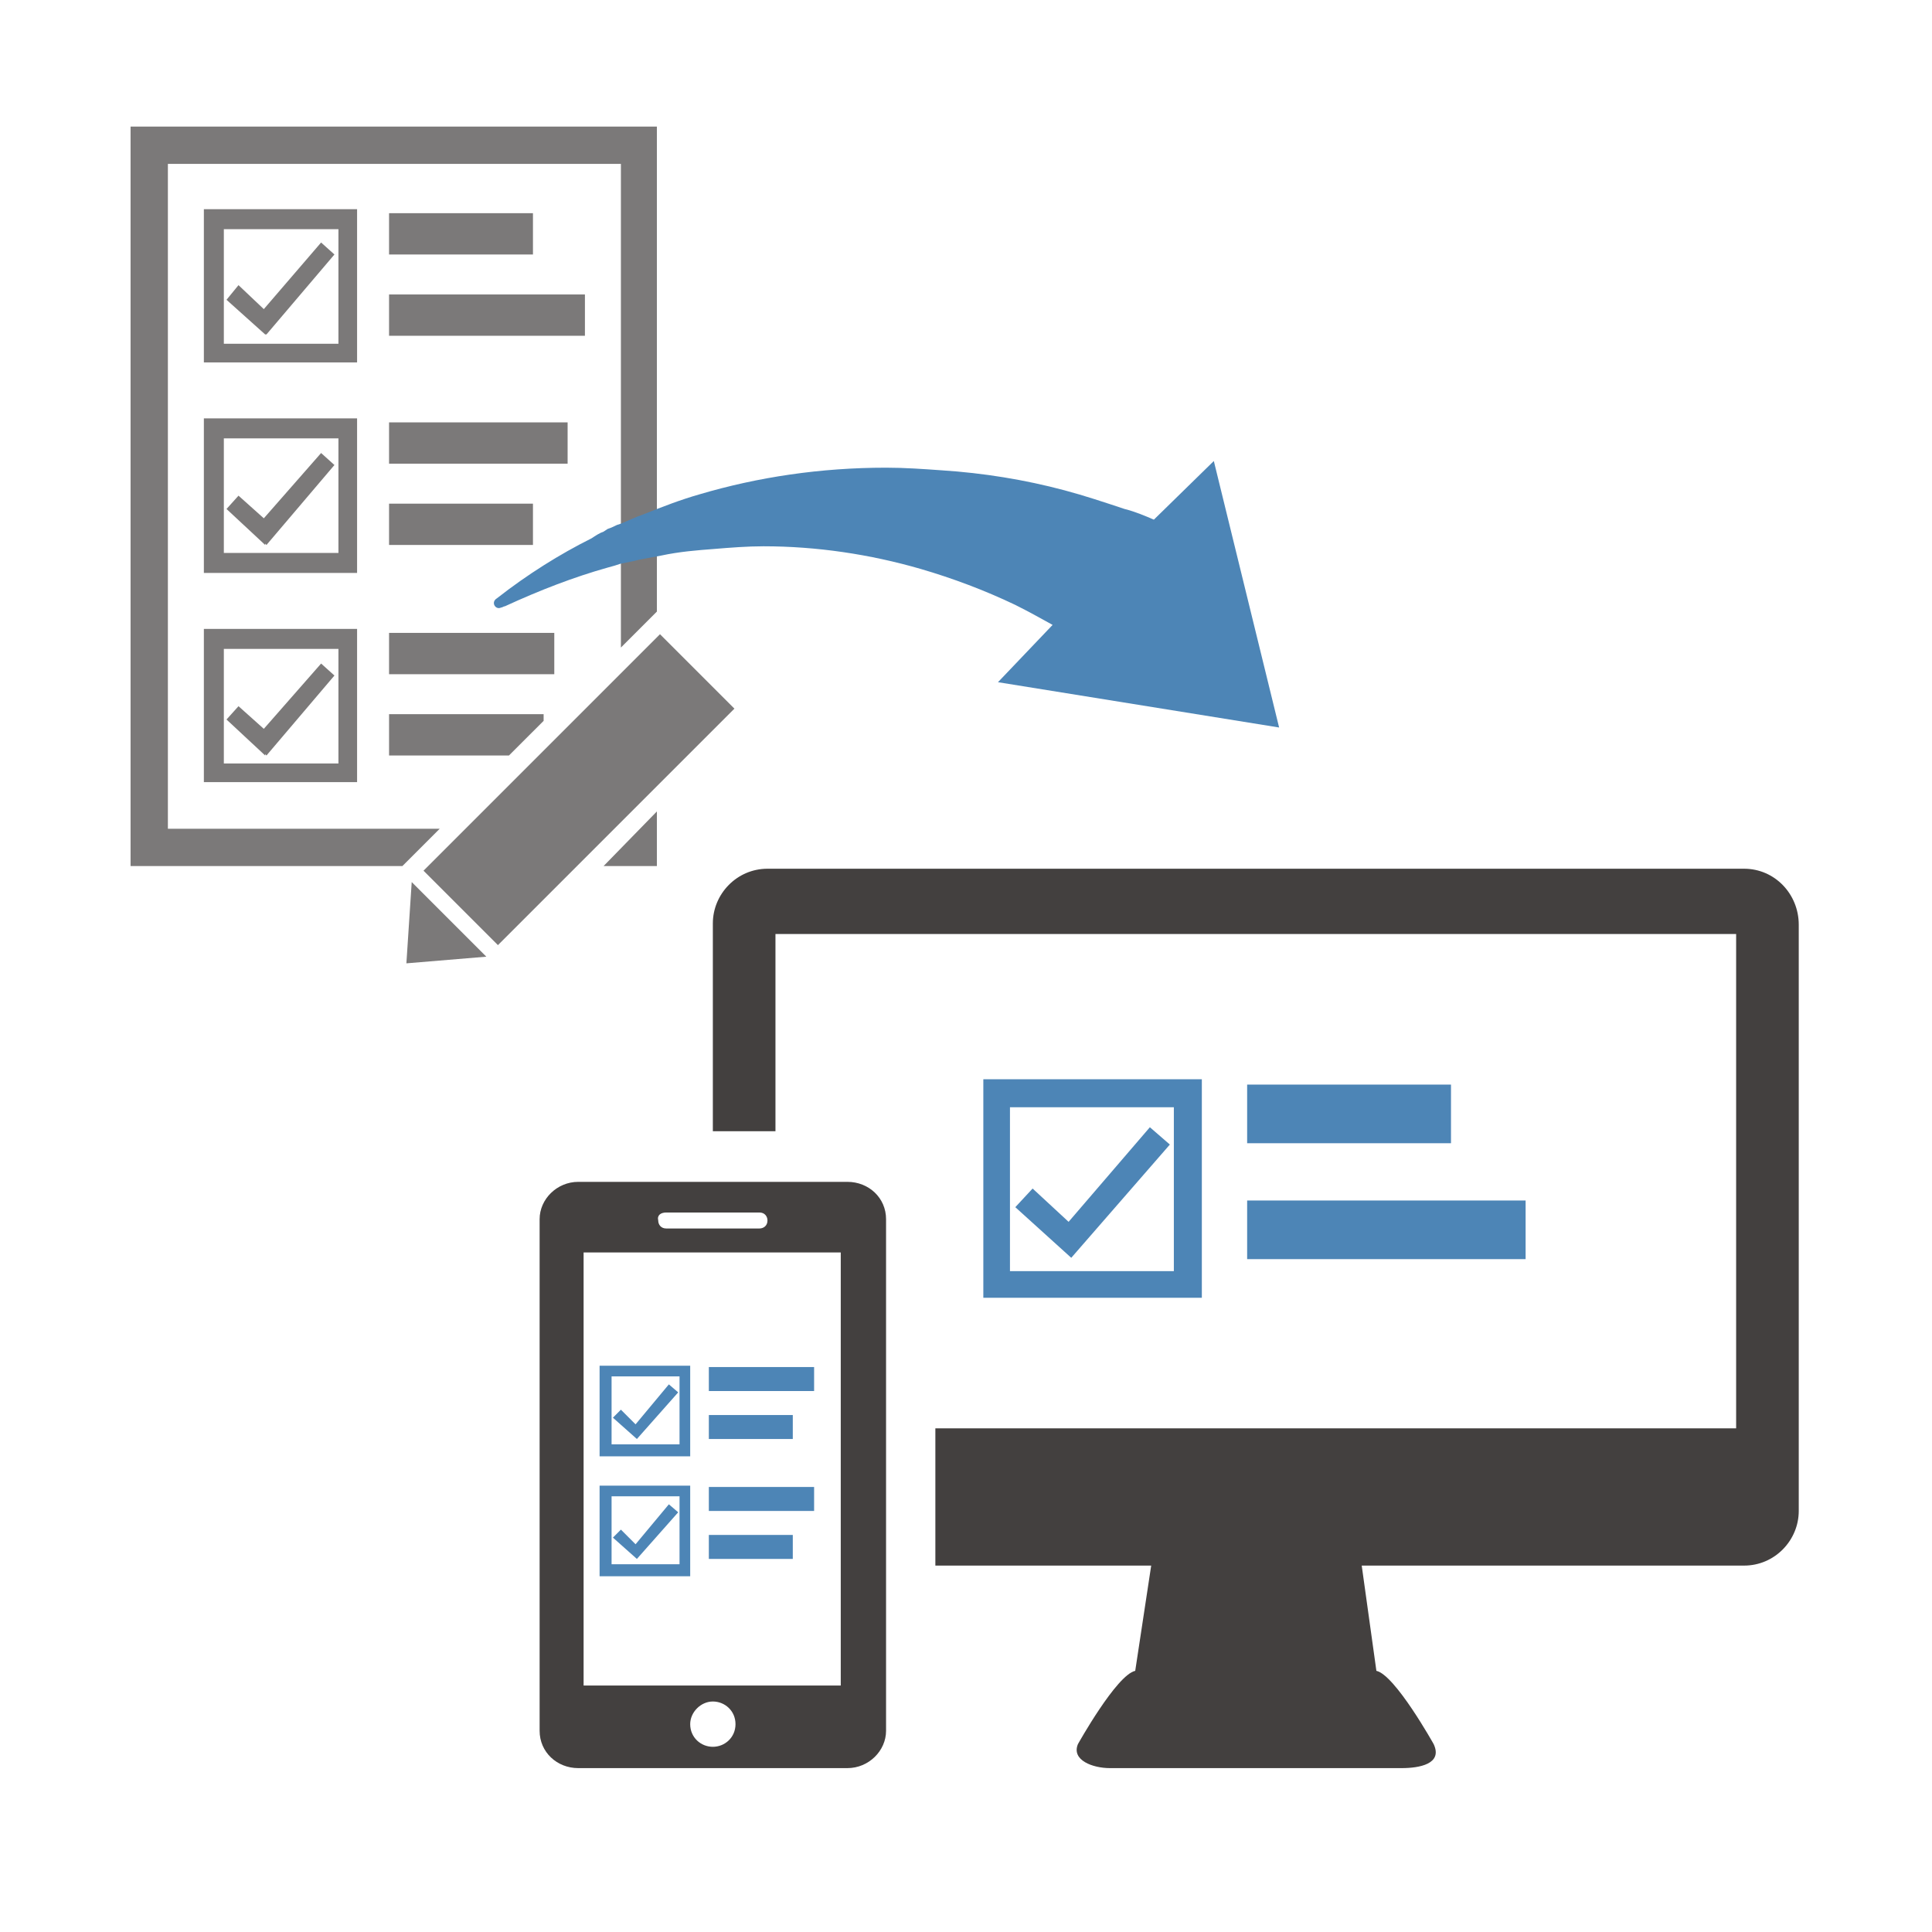
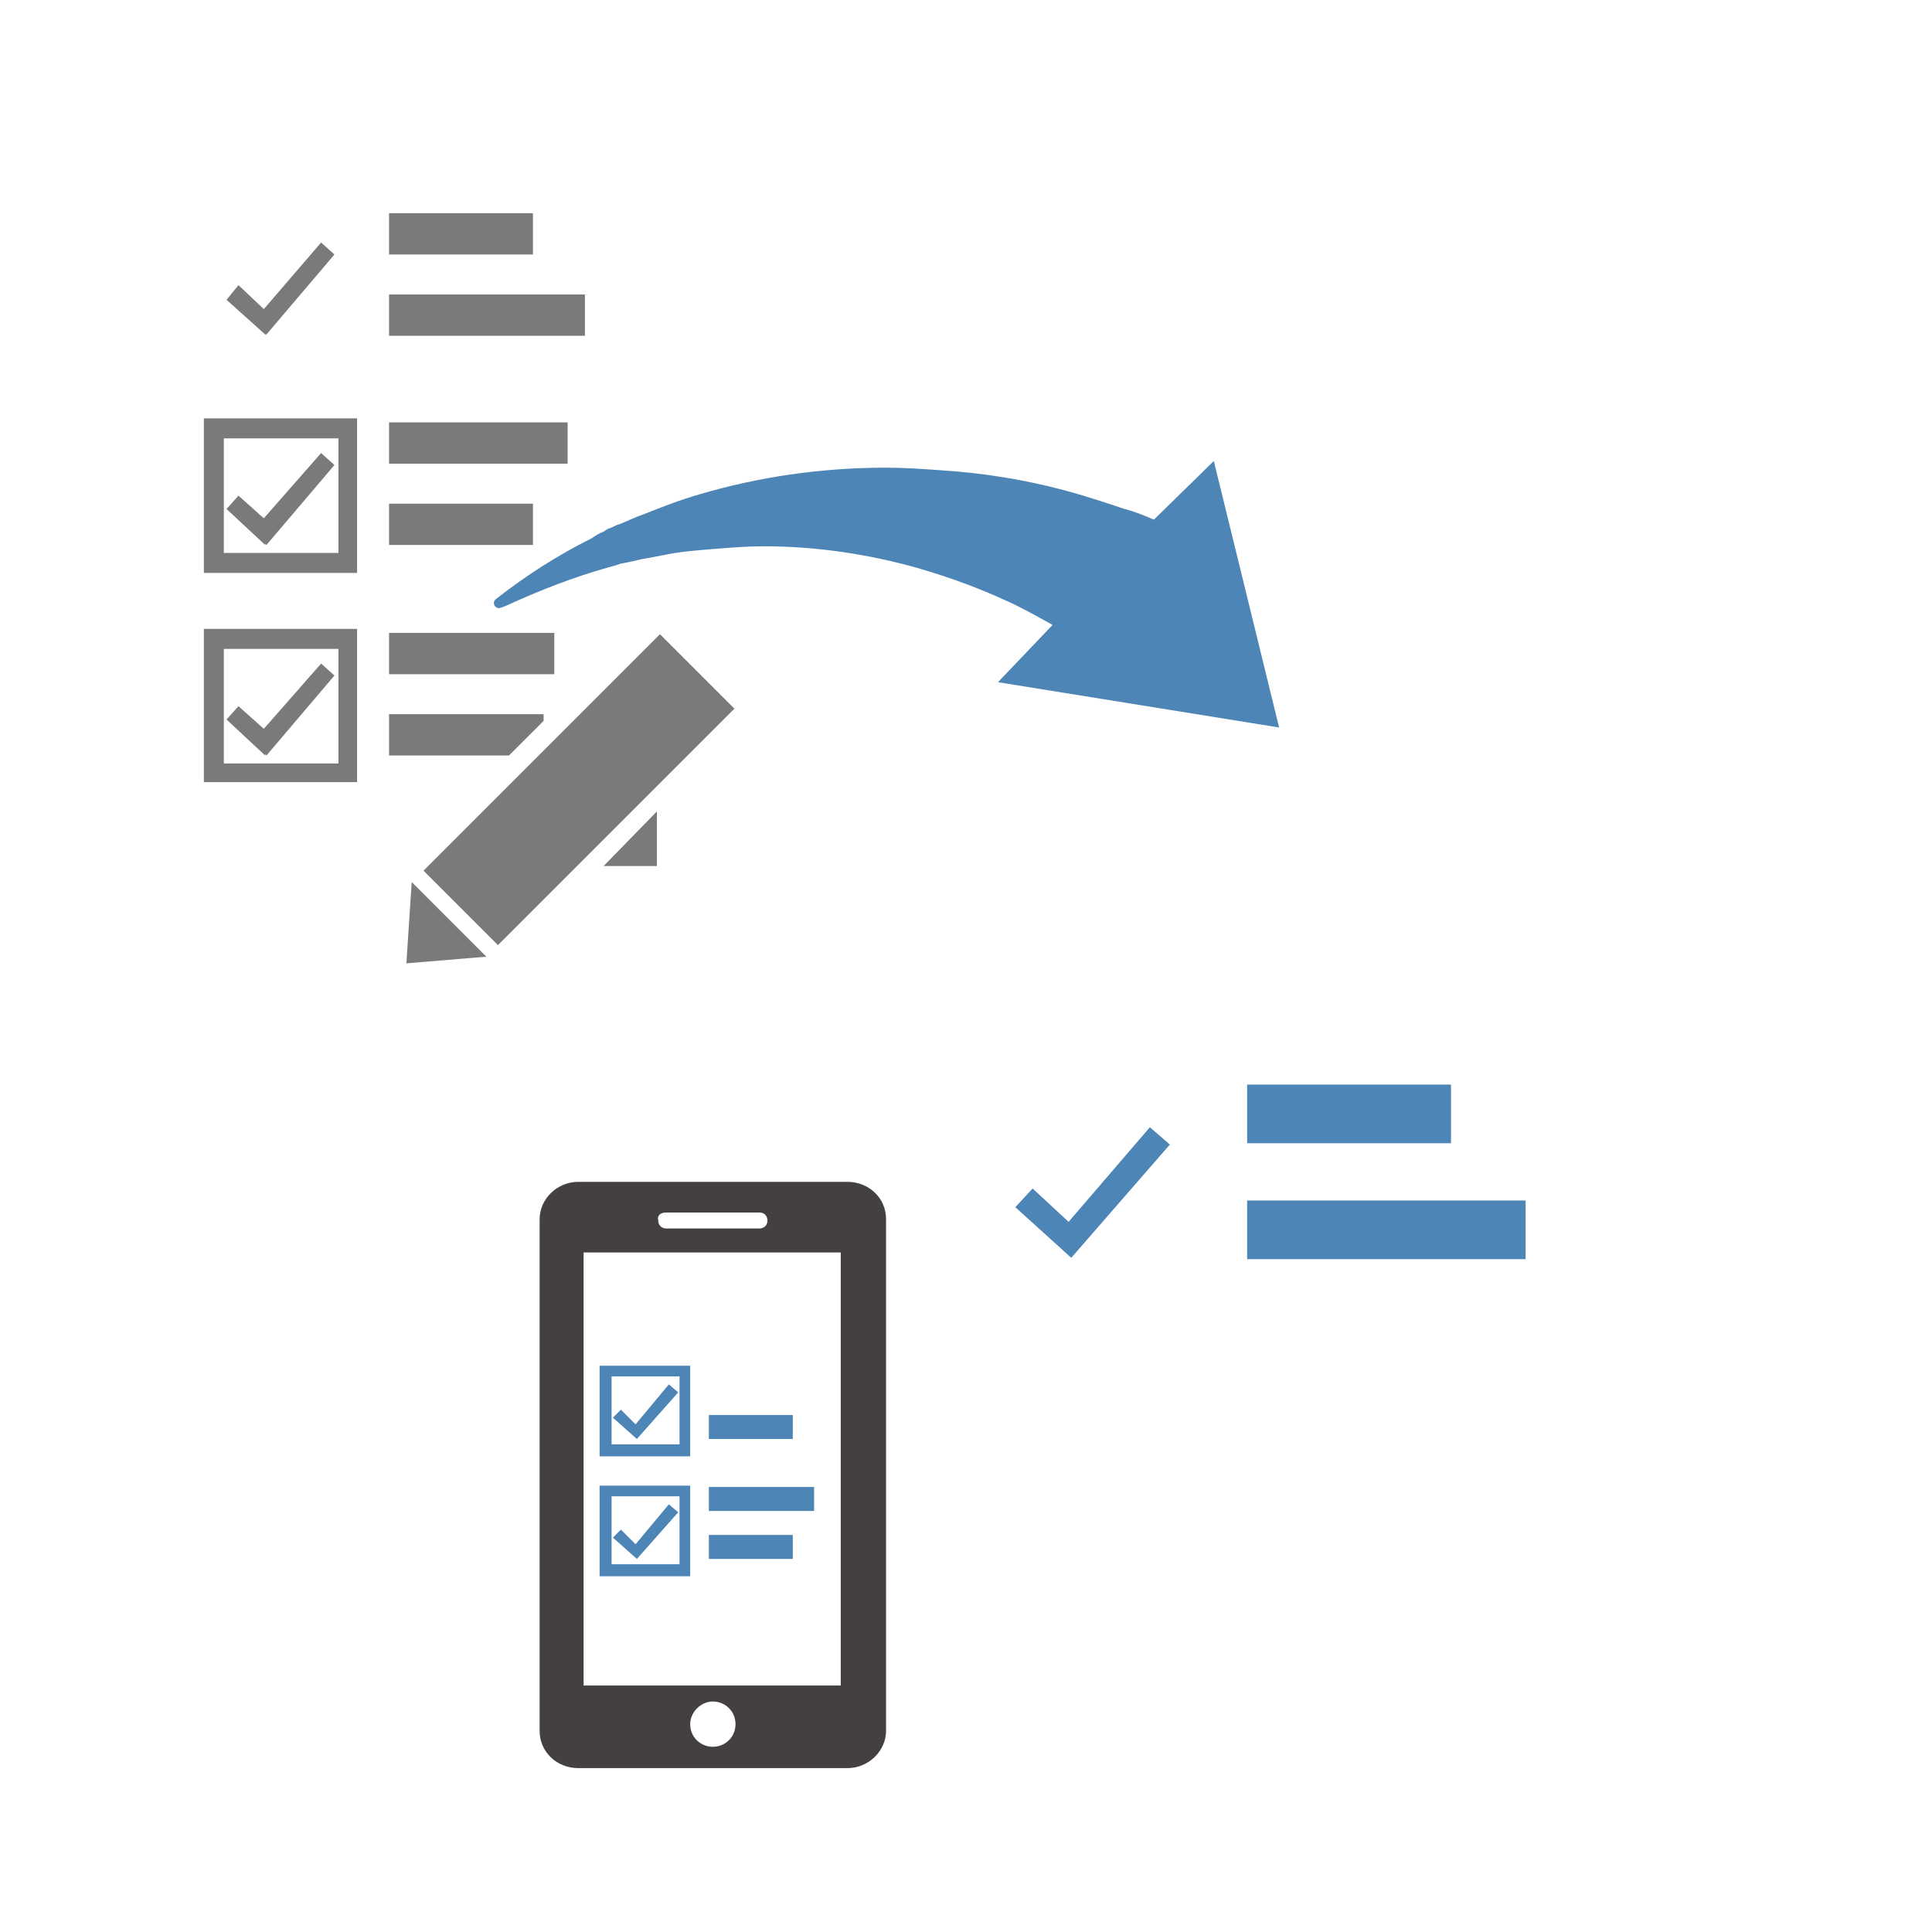
<svg xmlns="http://www.w3.org/2000/svg" width="127" height="127" viewBox="0 0 127 127" fill="none">
-   <path fill-rule="evenodd" clip-rule="evenodd" d="M114.65 57.106H50.45C48.435 57.106 46.859 58.771 46.859 60.697V74.361H50.975V61.398H114.125V93.893H61.486V102.914H75.674L74.624 109.833C73.397 110.096 70.857 114.651 70.857 114.651C70.419 115.702 71.821 116.227 72.959 116.227H92.141C93.279 116.227 94.856 115.964 94.243 114.651C94.243 114.651 91.703 110.096 90.477 109.833L89.513 102.914H114.65C116.665 102.914 118.241 101.25 118.241 99.323V60.785C118.241 58.771 116.665 57.106 114.65 57.106Z" fill="#43403F" />
  <path fill-rule="evenodd" clip-rule="evenodd" d="M55.705 77.689H38.012C36.611 77.689 35.472 78.828 35.472 80.141V113.774C35.472 115.176 36.611 116.227 38.012 116.227H55.705C57.106 116.227 58.245 115.088 58.245 113.774V80.141C58.245 78.74 57.106 77.689 55.705 77.689ZM43.793 79.704H49.924C50.275 79.704 50.45 79.966 50.45 80.229C50.45 80.579 50.187 80.754 49.924 80.754H43.793C43.443 80.754 43.268 80.492 43.268 80.229C43.18 79.879 43.443 79.704 43.793 79.704ZM46.859 114.826C46.07 114.826 45.37 114.212 45.37 113.337C45.37 112.548 46.07 111.848 46.859 111.848C47.647 111.848 48.348 112.461 48.348 113.337C48.348 114.212 47.647 114.826 46.859 114.826ZM55.267 110.797H38.363V82.331H55.267V110.797Z" fill="#43403F" />
  <path d="M39.414 89.776V95.732H45.37V89.776H39.414ZM44.669 94.944H40.202V90.477H44.669V94.944Z" fill="#4D85B6" />
  <path d="M52.114 93.017H46.596V94.593H52.114V93.017Z" fill="#4D85B6" />
-   <path d="M53.515 89.863H46.596V91.44H53.515V89.863Z" fill="#4D85B6" />
  <path d="M39.414 97.659V103.615H45.37V97.659H39.414ZM44.669 102.826H40.202V98.359H44.669V102.826Z" fill="#4D85B6" />
  <path d="M52.114 100.899H46.596V102.476H52.114V100.899Z" fill="#4D85B6" />
  <path d="M53.515 97.746H46.596V99.323H53.515V97.746Z" fill="#4D85B6" />
  <path d="M41.779 93.629L40.815 92.666L40.29 93.192L41.866 94.593L44.581 91.528L43.968 91.002L41.779 93.629Z" fill="#4D85B6" />
  <path d="M41.779 101.512L40.815 100.549L40.29 101.074L41.866 102.476L44.581 99.41L43.968 98.885L41.779 101.512Z" fill="#4D85B6" />
-   <path d="M64.639 70.945V85.309H79.003V70.945H64.639ZM77.163 83.558H66.39V72.785H77.163V83.558Z" fill="#4D85B6" />
  <path d="M100.286 78.915H81.981V82.769H100.286V78.915Z" fill="#4D85B6" />
  <path d="M95.381 71.296H81.981V75.15H95.381V71.296Z" fill="#4D85B6" />
  <path d="M70.419 82.682L76.901 75.237L75.587 74.099L70.244 80.317L67.879 78.128L66.741 79.354L70.419 82.682Z" fill="#4D85B6" />
-   <path d="M13.401 13.751V23.824H23.473V13.751H13.401ZM22.247 22.597H14.714V15.065H22.247V22.597Z" fill="#7B7979" />
  <path d="M38.45 19.357H25.575V22.072H38.45V19.357Z" fill="#7B7979" />
  <path d="M35.034 14.014H25.575V16.729H35.034V14.014Z" fill="#7B7979" />
  <path d="M13.401 27.502V37.662H23.473V27.502H13.401ZM22.247 36.348H14.714V28.816H22.247V36.348Z" fill="#7B7979" />
  <path d="M35.034 33.108H25.575V35.823H35.034V33.108Z" fill="#7B7979" />
  <path d="M37.312 27.765H25.575V30.48H37.312V27.765Z" fill="#7B7979" />
  <path d="M13.401 41.341V51.413H23.473V41.341H13.401ZM22.247 50.187H14.714V42.655H22.247V50.187Z" fill="#7B7979" />
  <path d="M36.436 41.603H25.575V44.319H36.436V41.603Z" fill="#7B7979" />
  <path d="M17.43 21.984H17.517L21.984 16.729L21.108 15.941L17.342 20.32L15.678 18.744L14.89 19.707L17.43 21.984Z" fill="#7B7979" />
  <path d="M17.342 34.071L15.678 32.582L14.89 33.458L17.43 35.823V35.735L17.517 35.823L21.984 30.568L21.108 29.779L17.342 34.071Z" fill="#7B7979" />
  <path d="M21.108 43.618L17.342 47.91L15.678 46.421L14.89 47.297L17.43 49.662V49.574L17.517 49.662L21.984 44.406L21.108 43.618Z" fill="#7B7979" />
  <path d="M35.735 47.384V46.946H25.575V49.661H33.458L35.735 47.384Z" fill="#7B7979" />
-   <path d="M28.903 54.479H11.036V10.773H40.815V42.567L43.18 40.202V8.321H8.583V56.931H26.451L28.903 54.479Z" fill="#7B7979" />
  <path d="M39.676 56.931H43.18V53.34L39.676 56.931Z" fill="#7B7979" />
  <path d="M31.969 62.887L26.714 63.325L27.064 57.982L31.969 62.887Z" fill="#7B7979" />
  <path d="M43.384 41.69L27.839 57.235L32.732 62.128L48.277 46.583L43.384 41.69Z" fill="#7B7979" />
  <path d="M32.932 39.939C33.02 39.939 33.108 39.852 33.195 39.852C35.472 38.801 37.75 37.925 39.939 37.312C40.29 37.224 40.552 37.137 40.815 37.049L41.691 36.874L42.041 36.786C42.479 36.699 43.005 36.611 43.443 36.524C44.669 36.261 45.808 36.173 46.946 36.086C47.997 35.998 49.136 35.91 50.187 35.91C53.69 35.91 57.194 36.436 60.522 37.399C62.624 38.013 64.726 38.801 66.741 39.764C67.617 40.202 68.405 40.64 69.193 41.078L65.602 44.844L84.083 47.822L79.791 30.305L75.85 34.159C75.237 33.896 74.623 33.633 73.923 33.458C72.609 33.02 71.295 32.582 69.981 32.232C67.354 31.531 64.639 31.093 61.923 30.918C60.697 30.83 59.471 30.743 58.245 30.743C53.953 30.743 49.837 31.356 45.983 32.495C44.757 32.845 43.618 33.283 42.304 33.808C41.779 33.984 41.253 34.246 40.815 34.422L40.552 34.509C40.377 34.597 40.202 34.684 39.939 34.772L39.676 34.947C39.414 35.035 39.151 35.21 38.888 35.385C36.786 36.436 34.684 37.75 32.67 39.326C32.232 39.589 32.582 40.115 32.932 39.939Z" fill="#4D85B6" />
</svg>